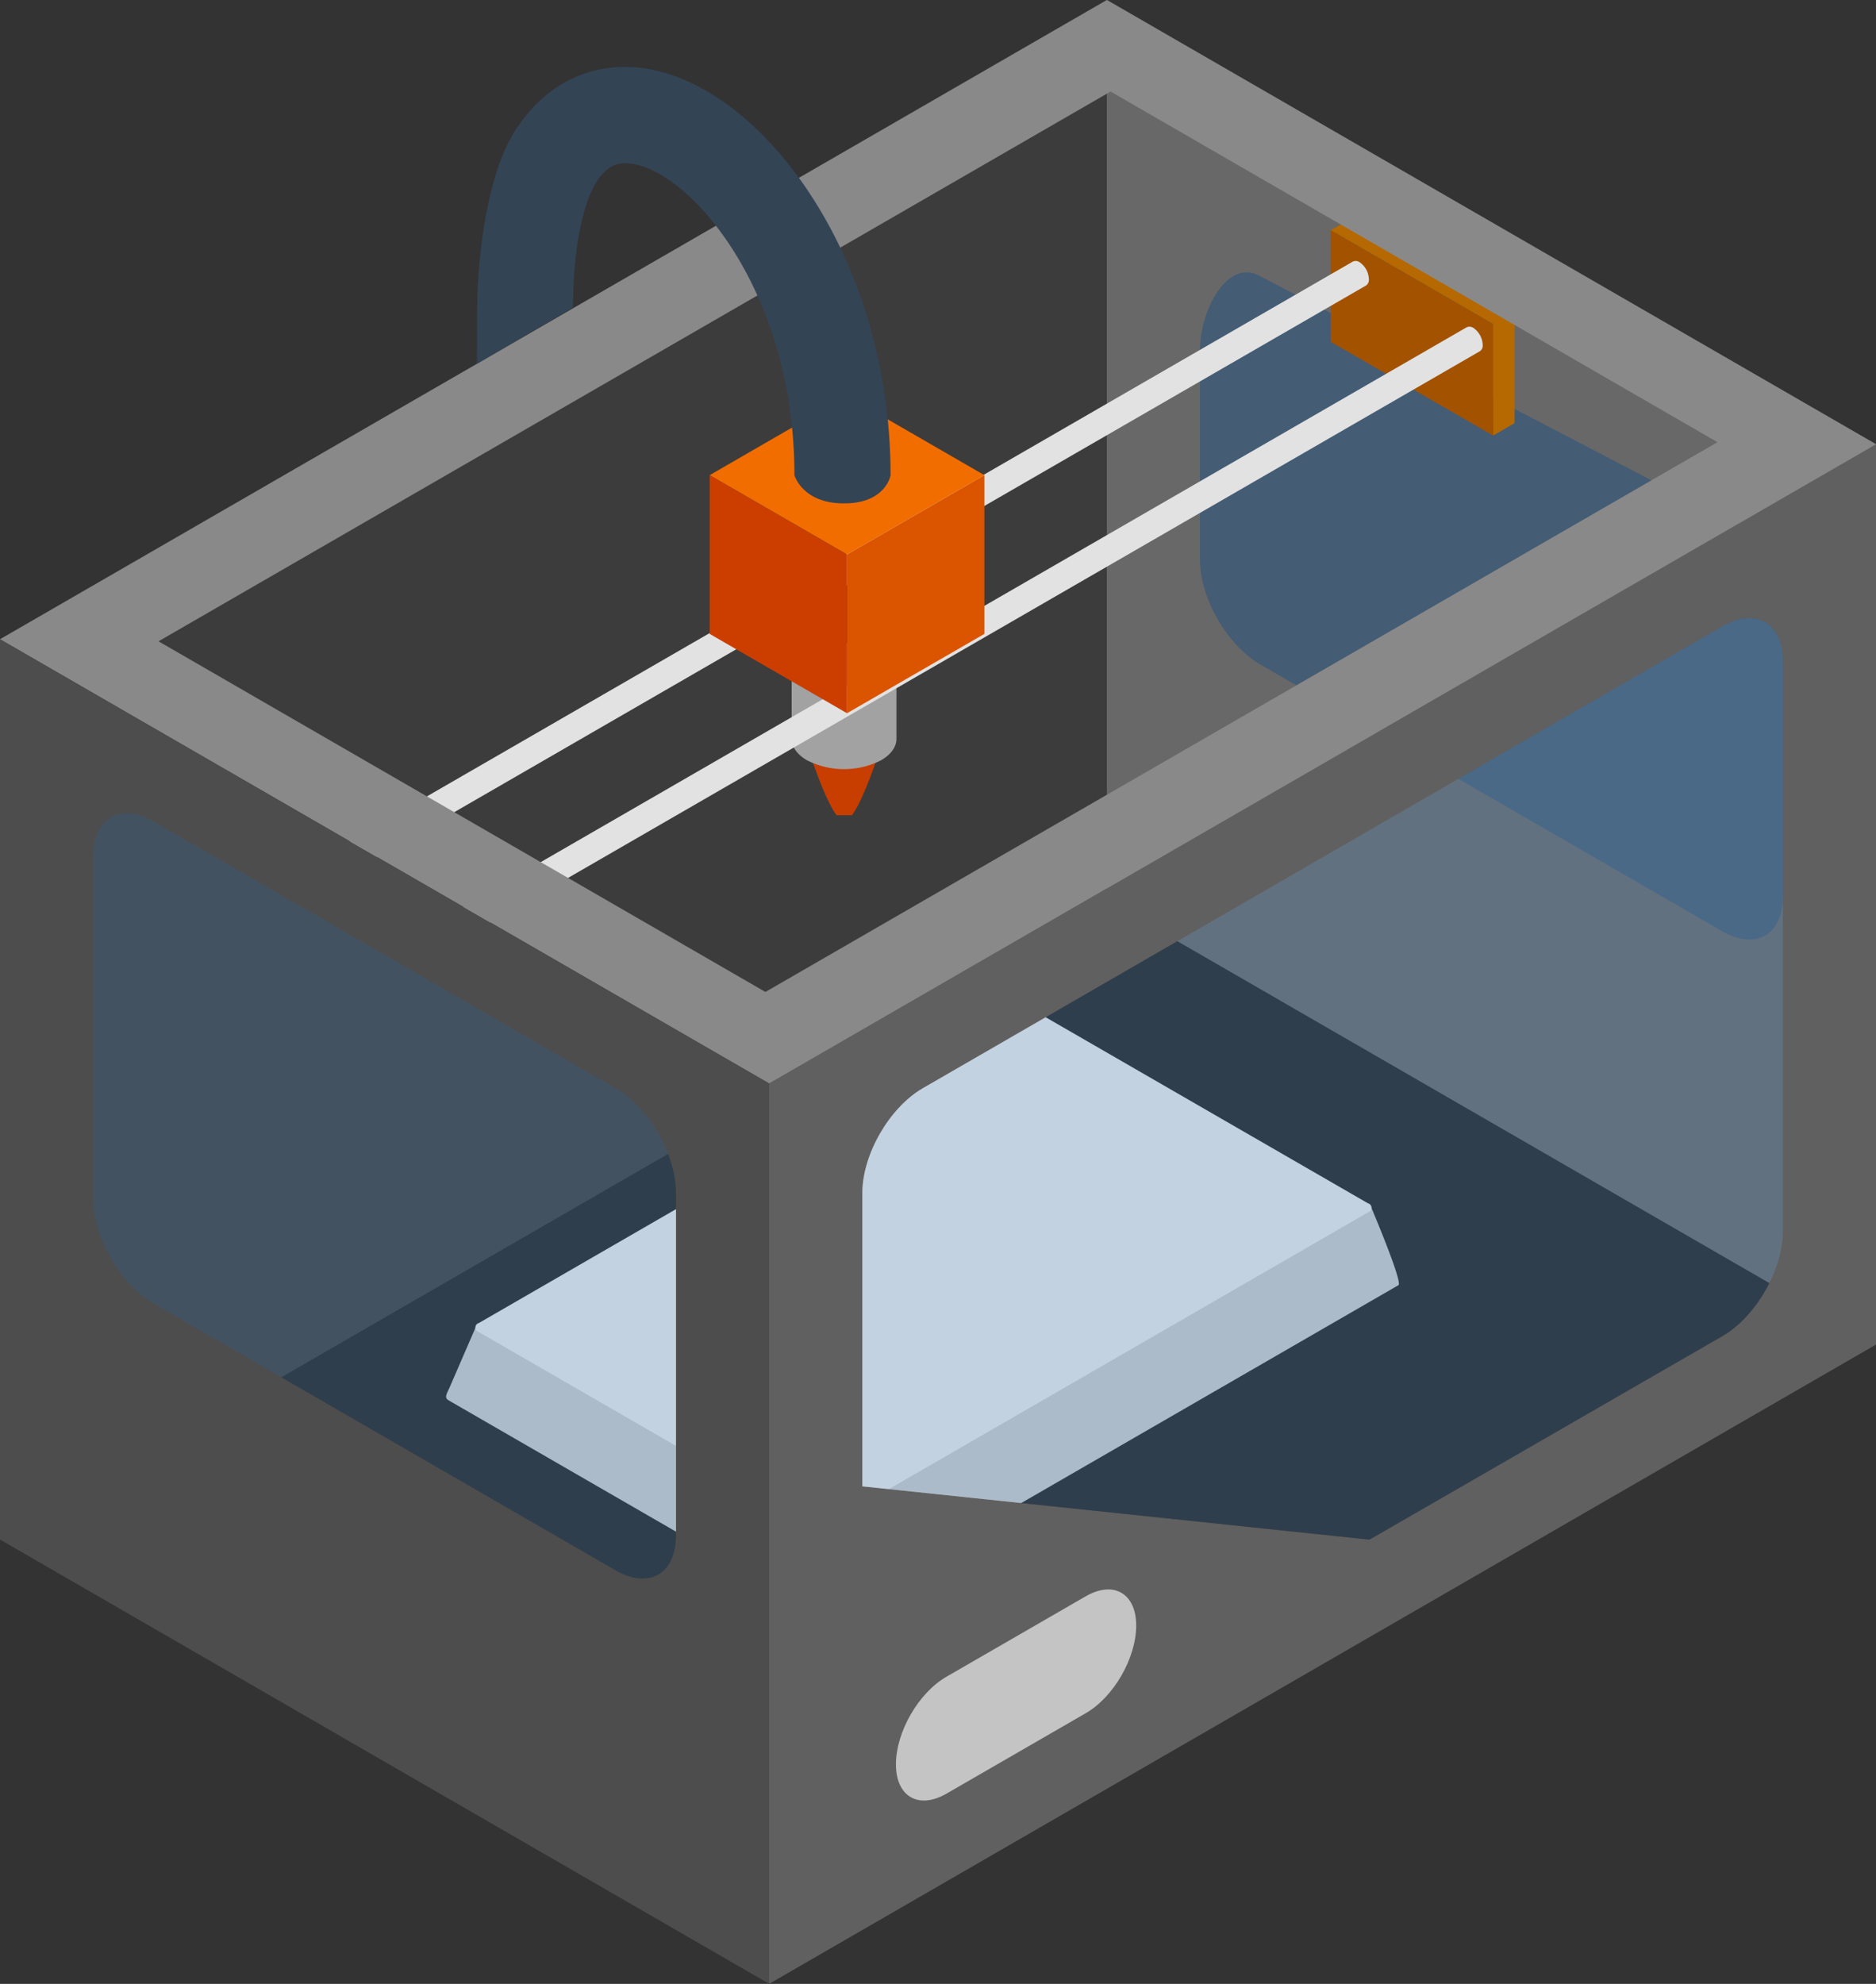
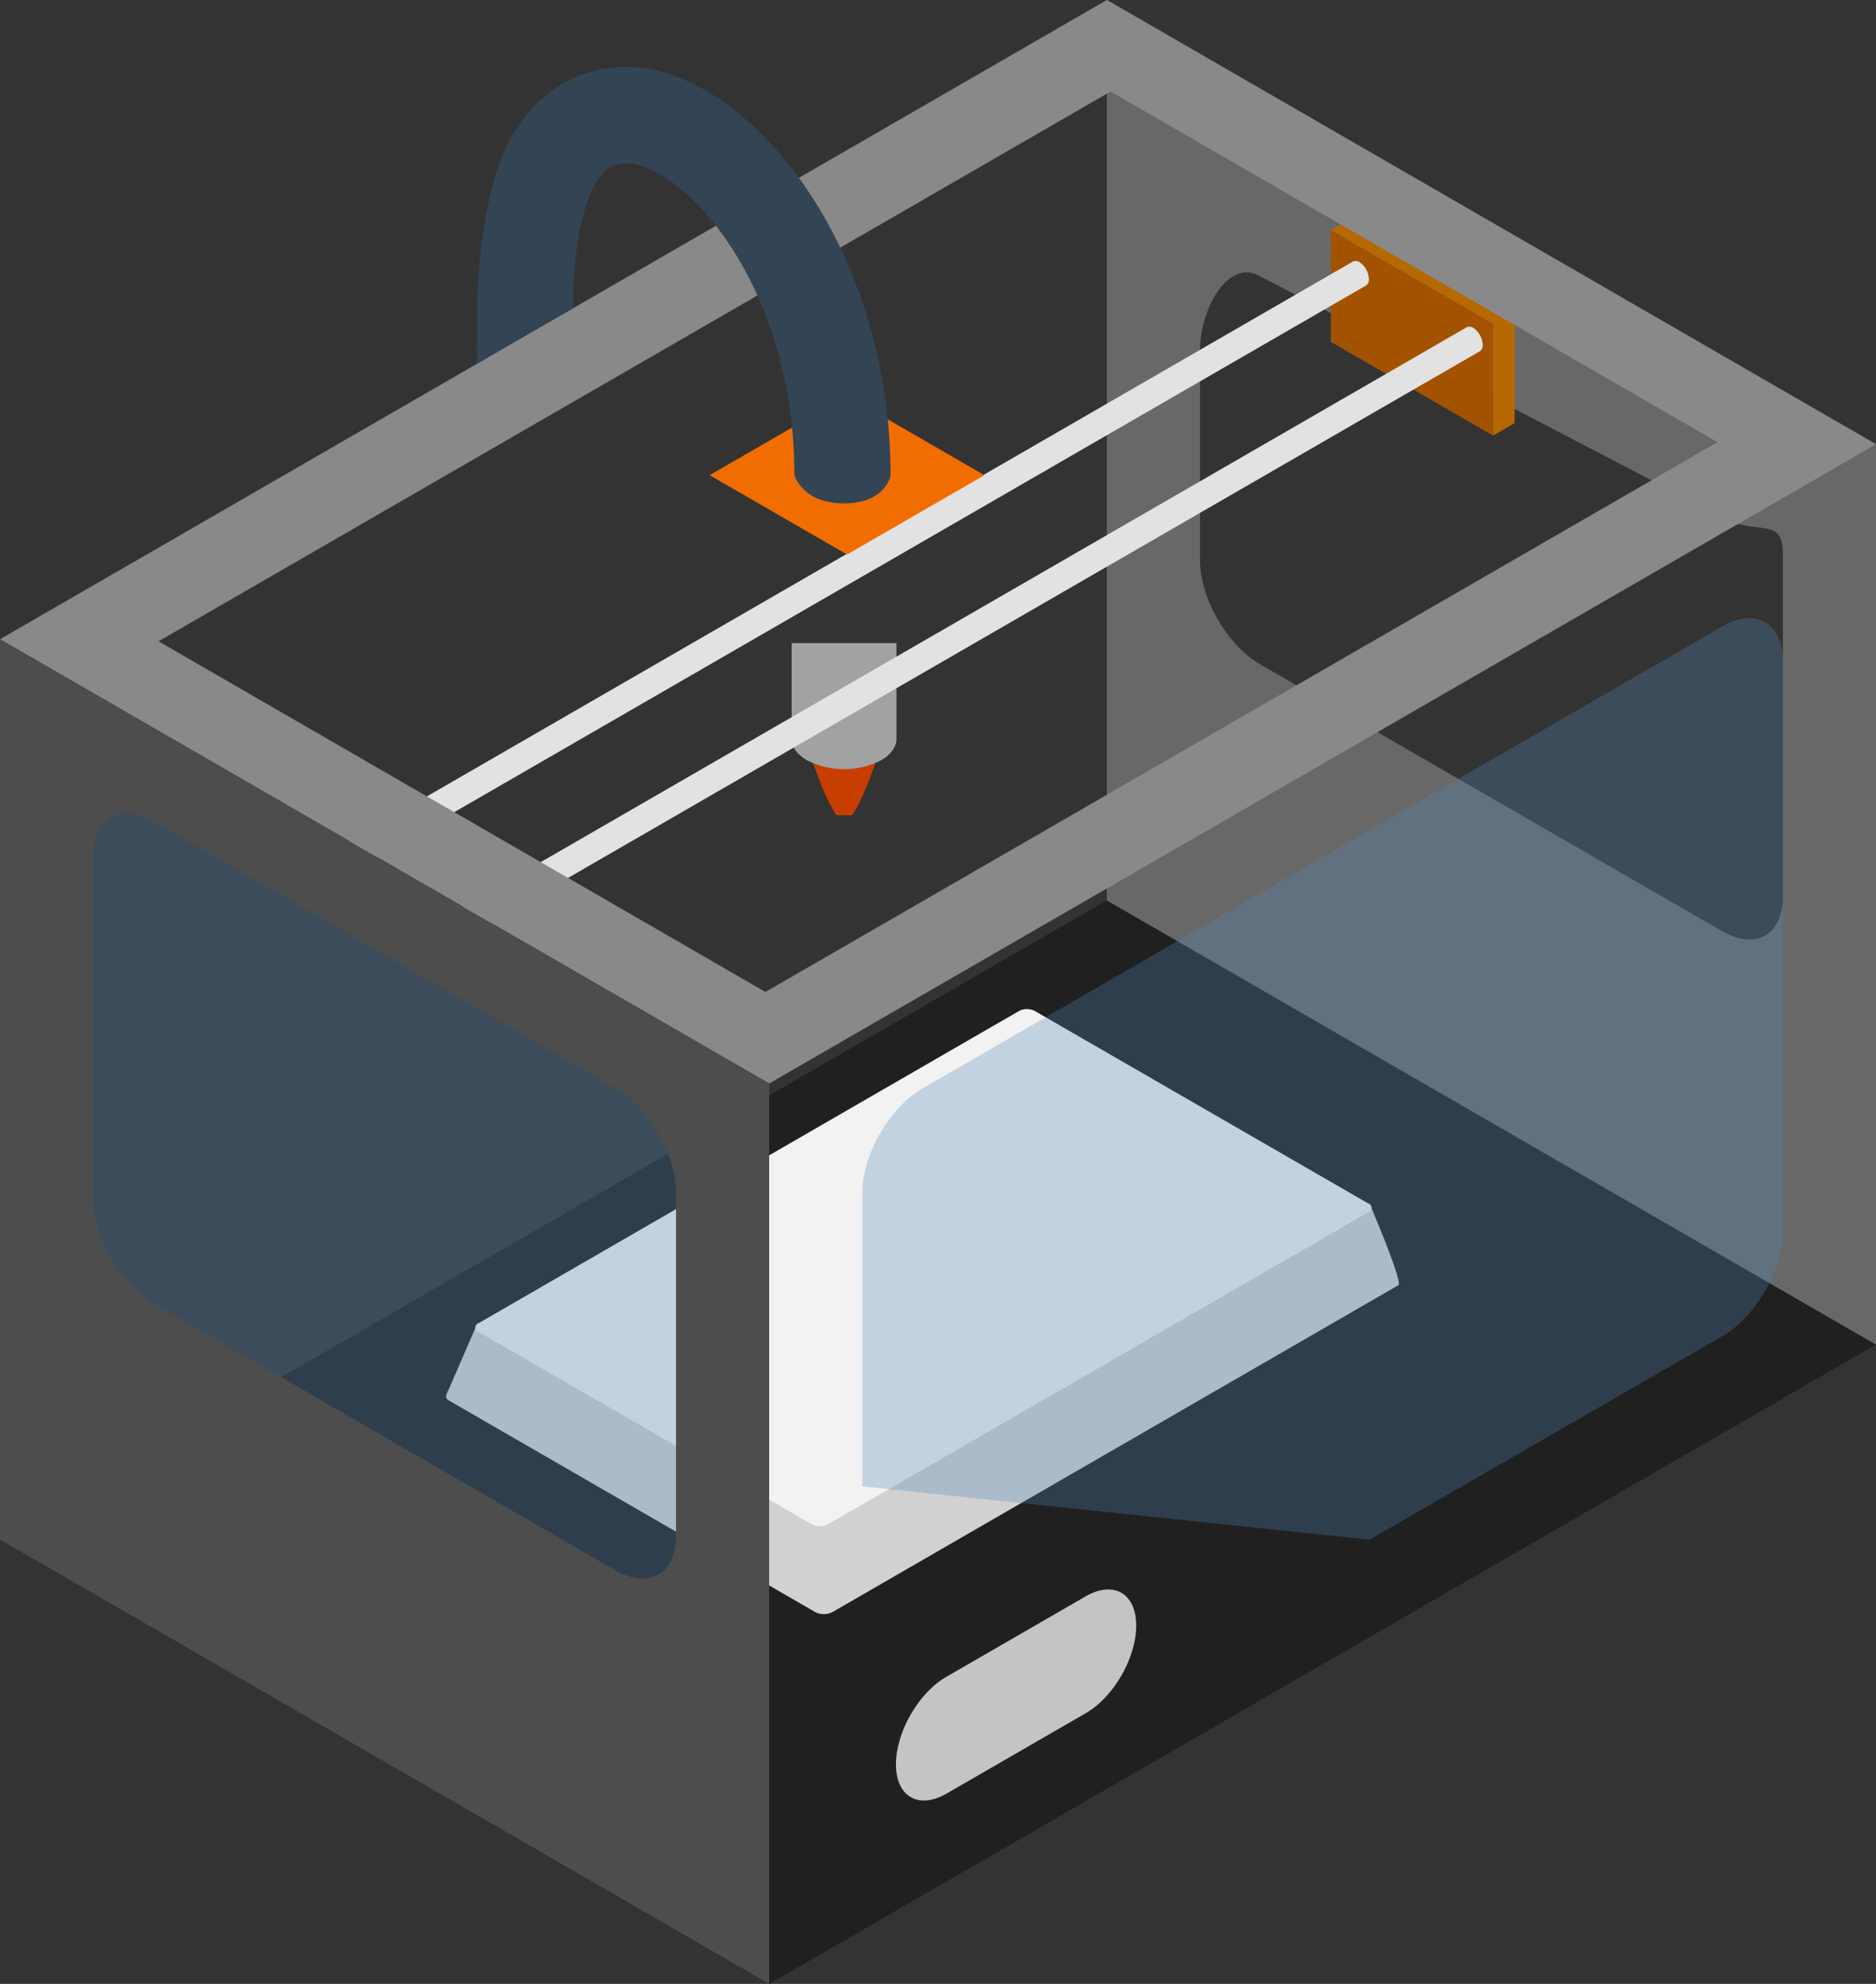
<svg xmlns="http://www.w3.org/2000/svg" viewBox="0 0 400 422.86">
  <rect x="0" y="0" width="400" height="422.86" fill="#333333" stroke="none" />
  <defs>
    <style>.cls-1{fill:#202020;}.cls-2{fill:#d1d1d1;}.cls-3{fill:#f2f2f2;}.cls-4{fill:#3c3c3c;}.cls-5,.cls-6{fill:#5687b6;}.cls-5{opacity:0.5;}.cls-6{opacity:0.3;}.cls-7{fill:#686868;}.cls-8{fill:#b56900;}.cls-9{fill:#606060;}.cls-10{fill:#a35200;}.cls-11{fill:#e2e2e2;}.cls-12{fill:#4daeaa;}.cls-13{fill:#c73e00;}.cls-14{fill:#a2a2a2;}.cls-15{fill:#db5400;}.cls-16{fill:#f26d00;}.cls-17{fill:#cc3e00;}.cls-18{fill:#898989;}.cls-19{fill:#4d4d4d;}.cls-20{fill:#345;}.cls-21{fill:#c4c4c4;}</style>
  </defs>
  <g id="Layer_2" data-name="Layer 2">
    <g id="Layer_1-2" data-name="Layer 1">
      <polygon class="cls-1" points="0 328.17 164.01 422.86 400 286.6 236 191.91 0 328.17" />
      <path class="cls-2" d="M220,226.66a4,4,0,0,0-3.66,0L101.41,282.93,95.92,295.6c-.53,1.26-1.32,2.26-.31,2.85l78.22,45.16a4.07,4.07,0,0,0,3.66,0l120.68-69.68c1-.58-5.81-16.61-5.81-16.61Z" />
      <path class="cls-3" d="M291.68,256.48l-71.05-41a3.71,3.71,0,0,0-3.34,0L102.1,282a1,1,0,0,0,0,1.93l71.05,41a3.71,3.71,0,0,0,3.34,0l115.19-66.51A1,1,0,0,0,291.68,256.48Z" />
-       <polygon class="cls-4" points="0 328.17 236 191.91 236 0 0 136.25 0 328.17" />
-       <path class="cls-5" d="M368,101.65,268,43.86c-7.24-4.18-13.12-.79-13.12,7.58v74.15c0,8.37,5.88,18.55,13.12,22.73L368,206.11c7.25,4.18,13.12.79,13.12-7.58V124.37C381.16,116,375.29,105.83,368,101.65Z" />
      <path class="cls-6" d="M132.05,231.56,32,173.78c-7.25-4.19-13.12-.8-13.12,7.57v74.16c0,8.37,5.87,18.54,13.12,22.73L132.05,336c7.24,4.18,13.12.79,13.12-7.58V254.29C145.17,245.92,139.29,235.74,132.05,231.56Z" />
      <path class="cls-7" d="M236,191.92,400,286.6V94.69L236,0ZM255.86,74.57c0-8.23,5.78-19.77,12.9-15.65l98.47,51.33c7.13,4.12,12.91-.44,12.91,7.79v73c0,8.24-5.78,11.57-12.91,7.46l-98.47-56.85c-7.12-4.12-12.9-14.13-12.9-22.36Z" />
      <polygon class="cls-8" points="283.75 49.06 318.35 69.04 318.35 92.84 322.94 90.19 322.94 66.39 288.34 46.41 283.75 49.06" />
-       <path class="cls-9" d="M162.46,408.11,164,422.86,400,286.6V94.69L164,230.94ZM183.87,254.3c0-8.24,5.78-18.25,12.91-22.36l170.45-98.42c7.13-4.11,12.91-.77,12.91,7.46V262.44c0,8.23-5.78,18.24-12.91,22.36L292,328.17,183.87,316.81Z" />
      <polygon class="cls-10" points="283.75 72.87 318.35 92.84 318.35 69.04 283.75 49.06 283.75 72.87" />
      <path class="cls-11" d="M289.91,55.9a1.47,1.47,0,0,0-1.43-.16h0L67.29,183.45l3,5,221-127.61,0,0h0a1.49,1.49,0,0,0,.58-1.32A4.58,4.58,0,0,0,289.91,55.9Z" />
      <path class="cls-12" d="M68.83,183.55c-1.15-.67-2.08-.13-2.08,1.19a4.58,4.58,0,0,0,2.08,3.59c1.14.66,2.07.13,2.07-1.19A4.58,4.58,0,0,0,68.83,183.55Z" />
      <path class="cls-13" d="M178.37,173.77h3.26c4-5.25,9.51-25.63,9.51-25.63H168.8S174.41,168.5,178.37,173.77Z" />
      <path class="cls-14" d="M168.8,157.49c0,1.65,1.1,3.3,3.27,4.56a17.43,17.43,0,0,0,15.79,0c2.18-1.26,3.28-2.91,3.28-4.56V137.07H168.8Z" />
      <path class="cls-11" d="M314.18,69.91a1.48,1.48,0,0,0-1.44-.16h0L91.56,197.46l3,5,221-127.61,0,0h0a1.46,1.46,0,0,0,.58-1.32A4.59,4.59,0,0,0,314.18,69.91Z" />
      <path class="cls-12" d="M93.09,197.56c-1.14-.67-2.07-.13-2.07,1.19a4.59,4.59,0,0,0,2.07,3.59c1.15.66,2.07.13,2.07-1.19A4.55,4.55,0,0,0,93.09,197.56Z" />
-       <polygon class="cls-15" points="180.6 152.02 209.89 135.11 209.89 101.28 180.6 118.19 180.6 152.02" />
      <polygon class="cls-16" points="151.31 101.28 180.6 118.19 209.89 101.28 180.6 84.37 151.31 101.28" />
-       <polygon class="cls-17" points="151.31 135.11 180.6 152.02 180.6 118.19 151.31 101.28 151.31 135.11" />
      <path class="cls-18" d="M0,136.25l164,94.69L400,94.69,236,0Zm366.2-42-203,117.18L33.8,136.69l203-117.18Z" />
      <path class="cls-19" d="M0,328.17l164,94.69V230.94L0,136.25ZM19.86,182.54c0-8.23,5.78-11.57,12.91-7.45l98.47,56.85c7.12,4.11,12.9,14.12,12.9,22.36v72.95c0,8.24-5.78,11.57-12.9,7.46L32.77,277.86c-7.13-4.12-12.91-14.13-12.91-22.36Z" />
      <path class="cls-20" d="M133.3,14.27c-9.88,0-18.38,5.09-23.92,14.32-4.58,7.61-7.13,21.18-7.61,34.79-.06,1.59-.09,12.58-.09,14.17l20.5-12c0-14.14,2.59-22.76,4.76-26.39,2.34-3.88,4.62-4.37,6.36-4.37,12.39,0,36.09,25.9,36.09,66.51,0,0,1.66,6,10.58,6s9.92-6,9.92-6C189.89,52.28,159.47,14.27,133.3,14.27Z" />
      <path class="cls-21" d="M231.47,340.26l-29.65,17.12c-6,3.44-10.79,11.81-10.79,18.69s4.83,9.67,10.79,6.23l29.65-17.12c6-3.44,10.79-11.8,10.79-18.69S237.43,336.82,231.47,340.26Z" />
      <path class="cls-6" d="M367.23,133.52,196.78,231.94c-7.13,4.11-12.91,14.12-12.91,22.36v62.51L292,328.17l75.24-43.37c7.13-4.12,12.91-14.13,12.91-22.36V141C380.14,132.75,374.36,129.41,367.23,133.52Z" />
    </g>
  </g>
</svg>